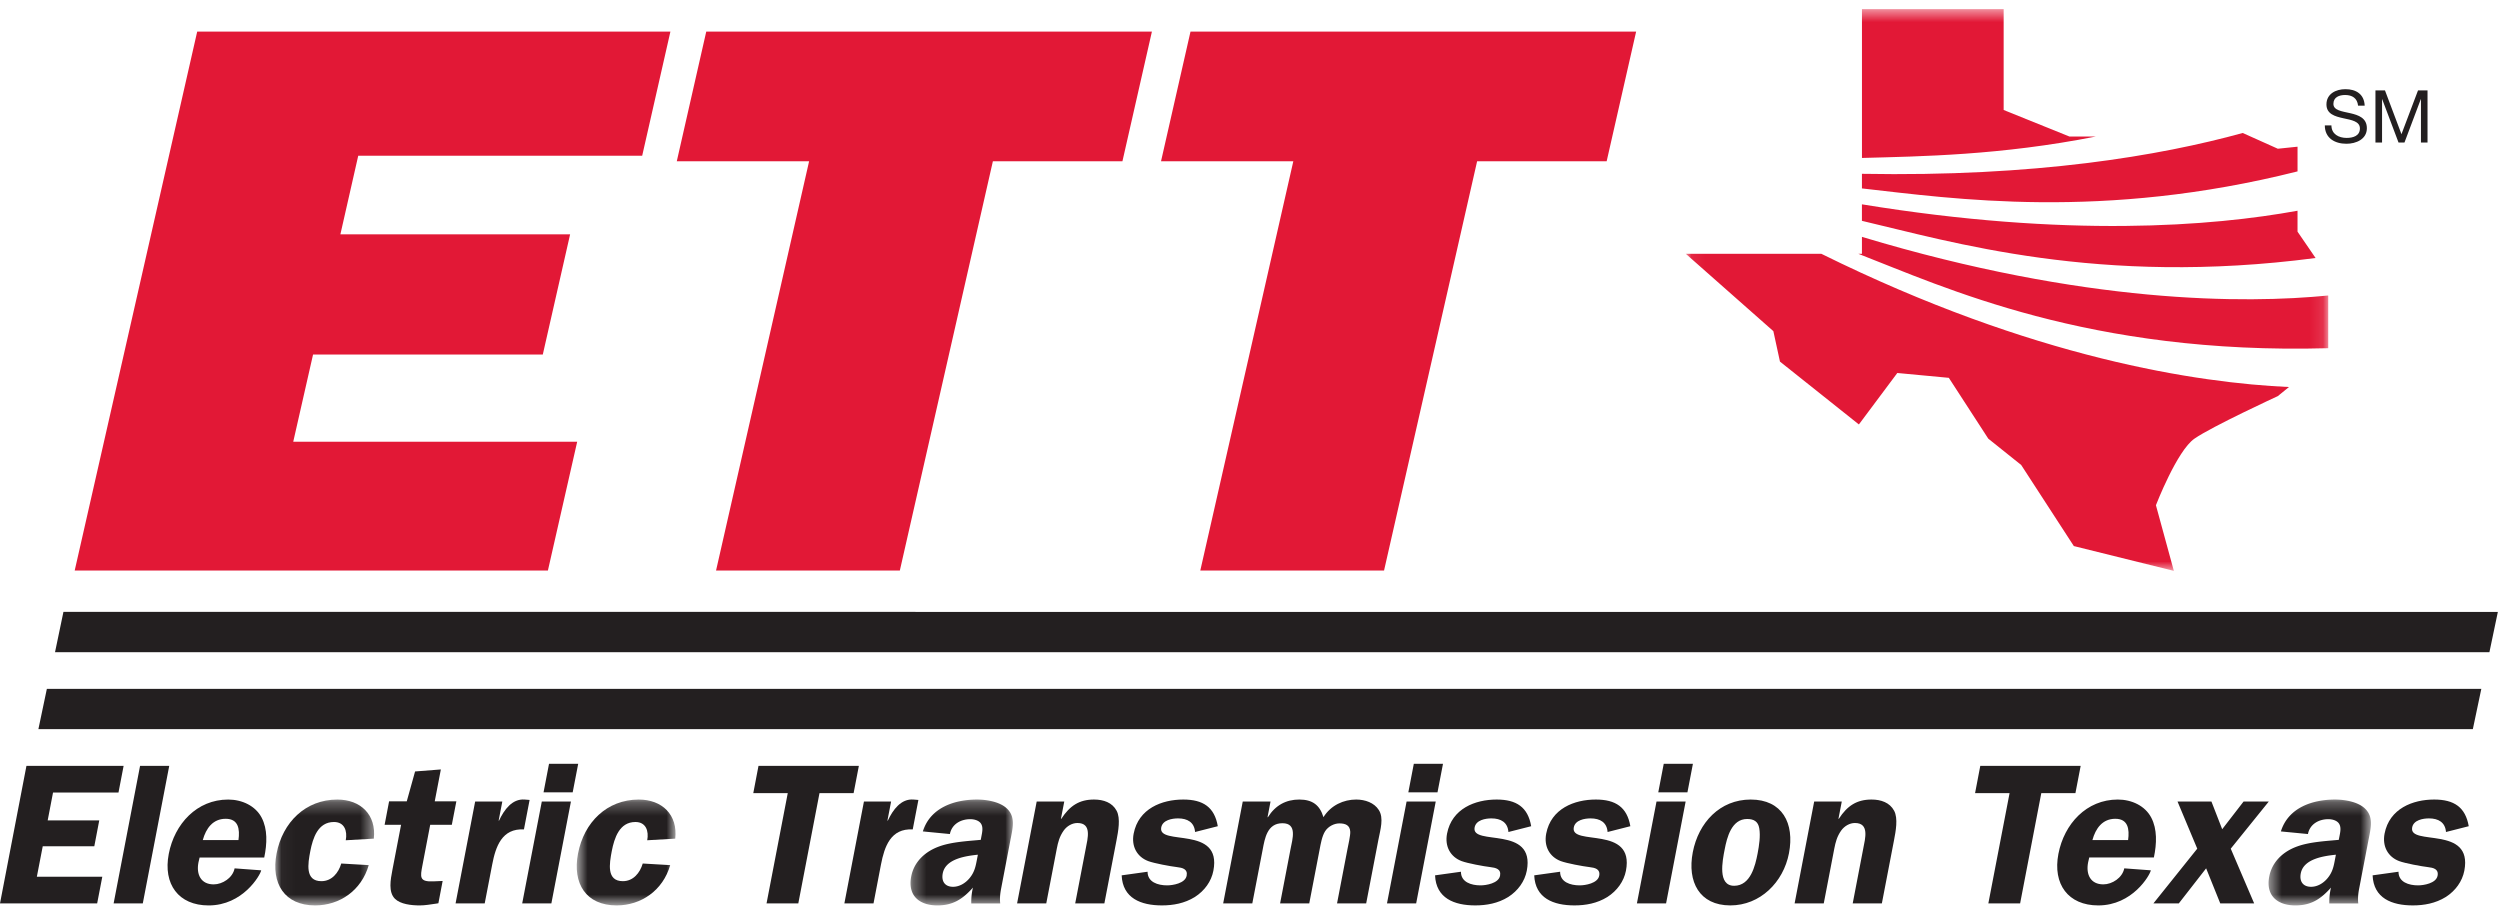
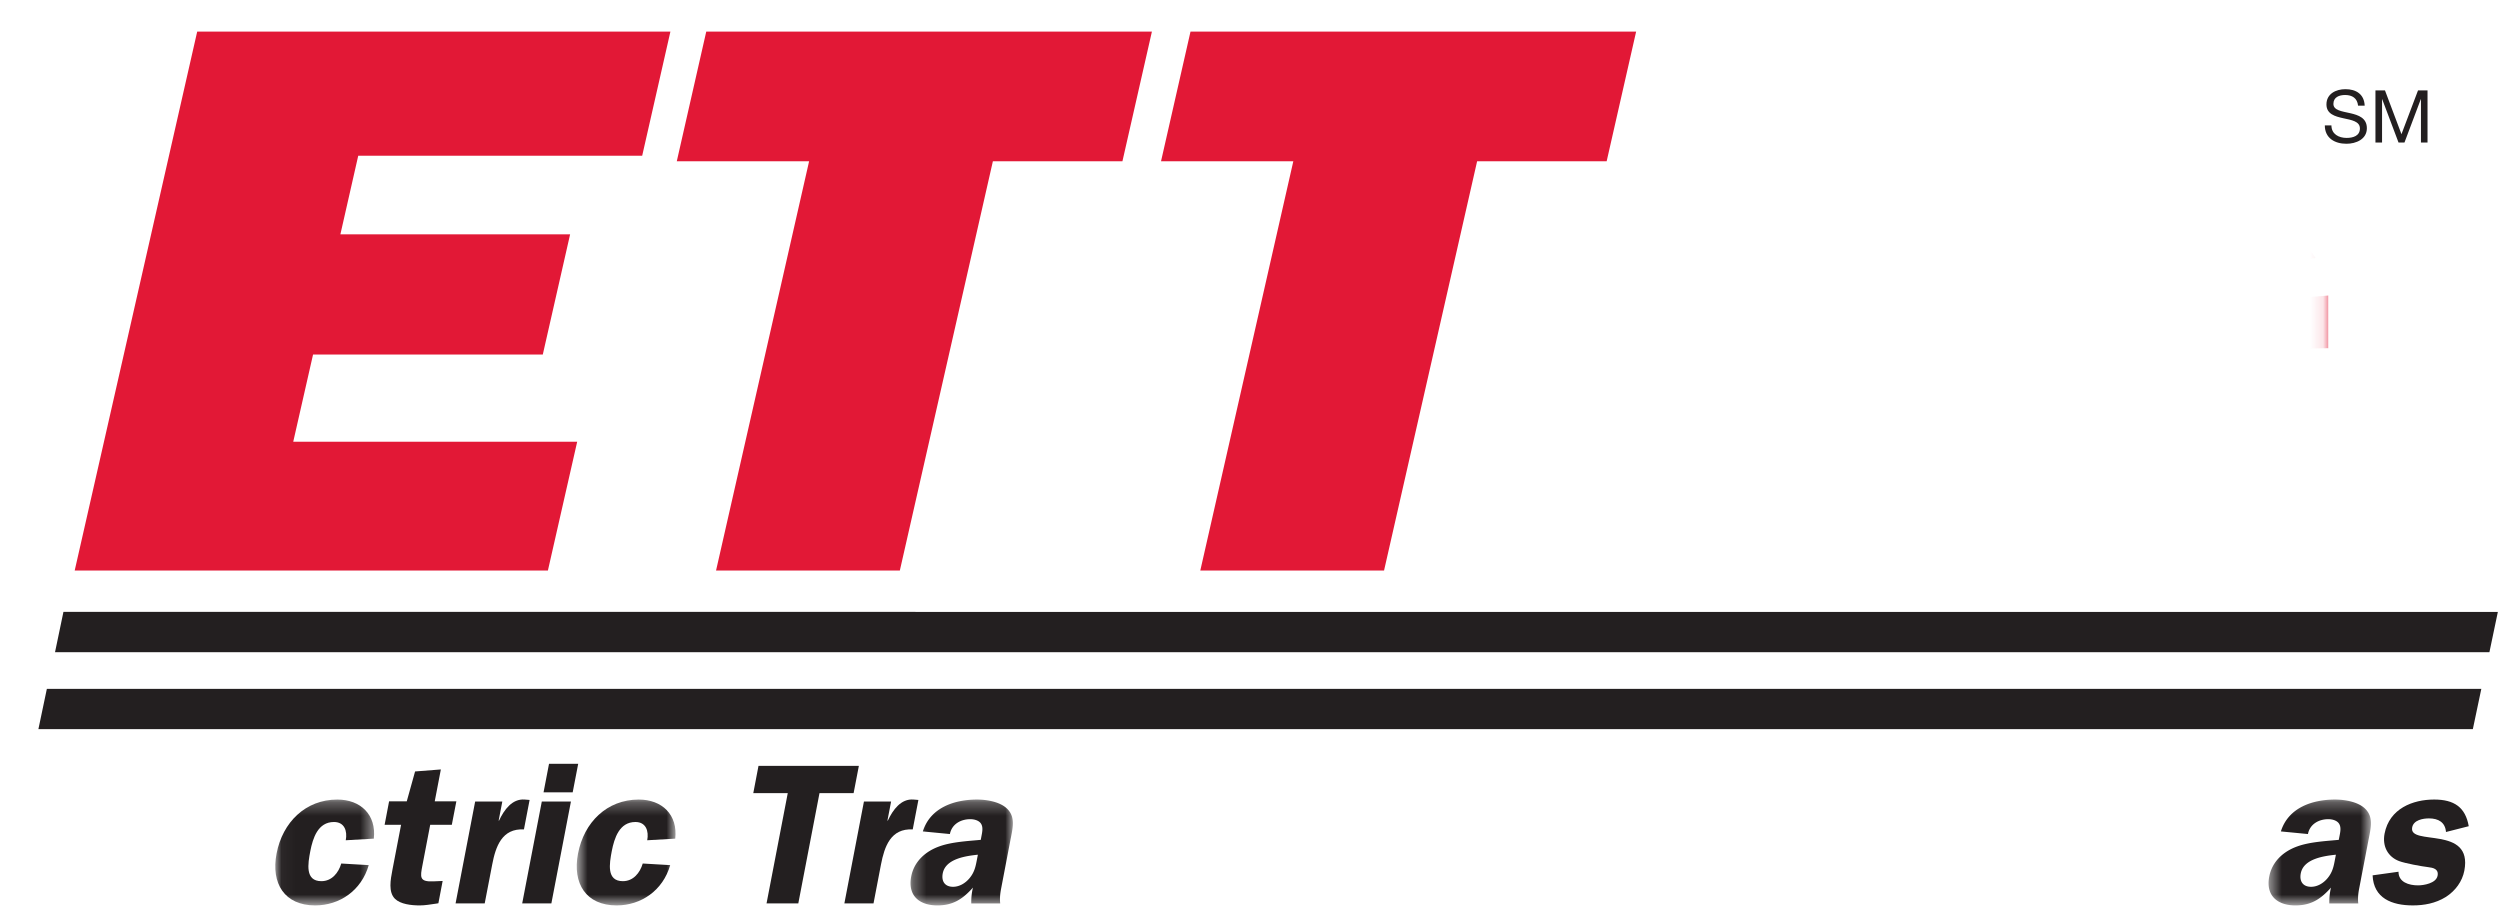
<svg xmlns="http://www.w3.org/2000/svg" xmlns:xlink="http://www.w3.org/1999/xlink" width="190" height="69" viewBox="0 0 190 69">
  <defs>
    <path id="a" d="M.04 8.32h7.512V.273H.04V8.32z" />
    <path id="c" d="M.682 8.32h7.51V.273H.683V8.32z" />
    <path id="e" d="M.299 8.32h7.778V.274H.299V8.32z" />
    <path id="g" d="M.507 8.32h7.778V.274H.507V8.32z" />
-     <path id="i" d="M48.887.522H.061v42.692h48.826V.522z" />
+     <path id="i" d="M48.887.522v42.692h48.826V.522z" />
  </defs>
  <g fill="none" fill-rule="evenodd">
    <path fill="#231F20" d="M4.821 46.504l-.639 3.061h185.014l.641-3.06zM187.936 55.415H2.918l.643-3.06H188.58z" />
    <path fill="#E21836" d="M41.64 43.363H5.676l9.311-40.96h35.964l-2.145 9.434h-21.58l-1.356 5.972h17.459l-2.076 9.135h-17.46l-1.506 6.627h21.58zM68.387 43.363H54.419l7.073-31.107H51.436l2.239-9.853h33.87l-2.24 9.853h-9.846zM105.187 43.363H91.222l7.07-31.107H88.238l2.24-9.853h33.868l-2.24 9.853h-9.845z" />
-     <path fill="#231F20" d="M2.01 58.204L0 68.66h7.384l.39-2.026H2.8l.448-2.318h3.919l.376-1.966H3.624l.407-2.12h4.974l.39-2.026zM10.645 58.204L8.635 68.66h2.217l2.01-10.456zM18.124 63.843c.115-.838-.004-1.615-.972-1.615-.978 0-1.496.733-1.74 1.615h2.712zM15.17 65.17l-.089.382c-.175.915.193 1.661 1.159 1.661.677 0 1.452-.503 1.59-1.218l2.022.15c-.076.382-1.402 2.668-3.995 2.668-2.29 0-3.473-1.616-3.031-3.918.439-2.284 2.136-4.129 4.515-4.129 1.072 0 2.078.486 2.542 1.372.463.883.418 1.98.199 3.032h-4.912z" />
    <g transform="translate(20.88 60.492)">
      <mask id="b" fill="#fff">
        <use xlink:href="#a" />
      </mask>
      <path fill="#231F20" d="M5.398 3.368c.134-.702-.096-1.388-.897-1.388-1.22 0-1.604 1.22-1.797 2.21-.18.945-.422 2.287.842 2.287.787 0 1.3-.624 1.51-1.342l2.088.122c-.551 1.92-2.2 3.063-4.072 3.063C.752 8.32-.302 6.66.14 4.374c.457-2.378 2.206-4.1 4.615-4.1 1.78 0 2.975 1.159 2.776 2.97l-2.132.124z" mask="url(#b)" />
    </g>
    <path fill="#231F20" d="M29.231 62.685l.34-1.783h1.343l.632-2.271 1.959-.153-.465 2.424h1.643l-.345 1.783h-1.643l-.59 3.08c-.172.899-.243 1.265.835 1.218l.701-.03-.324 1.694-.158.027c-.433.063-.856.138-1.263.138-.632 0-1.461-.091-1.879-.503-.517-.517-.337-1.448-.192-2.21l.656-3.414h-1.25zM38.176 60.917l-.279 1.448h.031c.385-.823 1.002-1.676 1.95-1.6l.372.031-.43 2.24c-1.671-.092-2.15 1.296-2.412 2.668l-.57 2.956h-2.214l1.488-7.743h2.064zM43.526 60.215H41.31l.416-2.165h2.217l-.418 2.165zm-1.622 8.445h-2.217l1.49-7.743h2.214l-1.487 7.743z" />
    <g transform="translate(43.15 60.492)">
      <mask id="d" fill="#fff">
        <use xlink:href="#c" />
      </mask>
      <path fill="#231F20" d="M6.039 3.368c.134-.702-.096-1.388-.897-1.388-1.22 0-1.604 1.22-1.797 2.21-.178.945-.421 2.287.843 2.287.786 0 1.299-.624 1.51-1.342l2.088.122C7.234 7.177 5.584 8.32 3.714 8.32 1.394 8.32.339 6.66.78 4.374c.456-2.378 2.205-4.1 4.615-4.1 1.78 0 2.974 1.159 2.775 2.97l-2.132.124z" mask="url(#d)" />
    </g>
    <path fill="#231F20" d="M64.875 60.276h-2.593l-1.611 8.384h-2.414l1.613-8.384H57.25l.396-2.071h7.628zM67.724 60.917l-.279 1.448h.032c.384-.823 1.001-1.676 1.949-1.6l.372.031-.43 2.24c-1.67-.092-2.15 1.296-2.414 2.668l-.567 2.956h-2.215l1.487-7.743h2.065z" />
    <g transform="translate(68.901 60.492)">
      <mask id="f" fill="#fff">
        <use xlink:href="#e" />
      </mask>
      <path fill="#231F20" d="M5.417 4.465c-.86.092-2.45.288-2.669 1.416-.117.611.167 1.023.784 1.023.452 0 .905-.244 1.24-.64.41-.488.481-.946.587-1.494l.058-.305zm-.5 3.704a4.671 4.671 0 0 1 .126-1.205c-.81.915-1.557 1.356-2.704 1.356C.983 8.32.07 7.59.349 6.125c.221-1.14 1.078-1.919 2.163-2.3.937-.335 2.169-.398 3.124-.488l.035-.183c.062-.336.168-.731 0-1.022-.146-.259-.503-.366-.834-.366-.708 0-1.396.366-1.546 1.129l-2.057-.199C1.824.822 3.735.274 5.35.274c.781 0 1.773.183 2.292.7.659.64.42 1.495.24 2.422L7.19 7.011c-.077.395-.12.775-.074 1.158h-2.2z" mask="url(#f)" />
    </g>
-     <path fill="#231F20" d="M80.884 60.917l-.253 1.31h.03c.644-.99 1.366-1.462 2.483-1.462.723 0 1.388.227 1.719.852.312.581.123 1.556-.01 2.256l-.921 4.787h-2.217l.801-4.161c.152-.794.481-1.951-.634-1.951-.394 0-.799.23-1.045.58-.313.442-.427.883-.52 1.37l-.801 4.162h-2.217l1.49-7.743h2.095zM90.825 63.232c-.056-.731-.57-1.034-1.293-1.034-.454 0-1.169.122-1.279.685-.277 1.449 4.636-.198 3.964 3.292-.154.808-.669 1.523-1.407 1.996-.788.489-1.66.64-2.505.64-1.597 0-2.985-.546-3.059-2.285l1.969-.274c0 .791.78 1.036 1.488 1.036.423 0 1.37-.151 1.482-.731.101-.519-.334-.61-.733-.657-.515-.06-1.738-.288-2.188-.457-.843-.318-1.295-1.111-1.106-2.087.368-1.904 2.14-2.591 3.771-2.591 1.506 0 2.375.578 2.623 2.027l-1.727.44zM96.56 60.917l-.227 1.189h.03c.566-.913 1.387-1.341 2.381-1.341 1.011 0 1.563.428 1.838 1.34.57-.912 1.538-1.34 2.488-1.34.679 0 1.37.243 1.717.792.398.611.12 1.494-.03 2.271l-.928 4.832h-2.214l.787-4.1c.059-.305.236-1.069.217-1.357-.028-.488-.364-.625-.831-.625-.39 0-.843.228-1.078.595-.237.365-.339.976-.418 1.387l-.789 4.1h-2.216l.788-4.1c.155-.807.537-1.995-.61-1.995-1.16 0-1.34 1.158-1.5 1.995l-.79 4.1h-2.214l1.488-7.743h2.11zM109.251 60.215h-2.217l.416-2.165h2.218l-.417 2.165zm-1.623 8.445h-2.217l1.49-7.743h2.215l-1.488 7.743zM114.64 63.232c-.054-.731-.57-1.034-1.293-1.034-.453 0-1.169.122-1.276.685-.28 1.449 4.634-.198 3.965 3.292-.155.808-.67 1.523-1.409 1.996-.788.489-1.663.64-2.507.64-1.598 0-2.983-.546-3.056-2.285l1.967-.274c-.001.791.78 1.036 1.487 1.036.423 0 1.373-.151 1.486-.731.098-.519-.339-.61-.735-.657-.517-.06-1.738-.288-2.188-.457-.844-.318-1.293-1.111-1.106-2.087.365-1.904 2.14-2.591 3.77-2.591 1.505 0 2.375.578 2.625 2.027l-1.73.44zM122.177 63.232c-.055-.731-.568-1.034-1.294-1.034-.45 0-1.169.122-1.275.685-.279 1.449 4.636-.198 3.964 3.292-.157.808-.672 1.523-1.41 1.996-.787.489-1.66.64-2.503.64-1.6 0-2.985-.546-3.058-2.285l1.968-.274c-.005.791.78 1.036 1.488 1.036.421 0 1.37-.151 1.483-.731.1-.519-.336-.61-.735-.657-.515-.06-1.735-.288-2.188-.457-.842-.318-1.293-1.111-1.106-2.087.365-1.904 2.143-2.591 3.77-2.591 1.508 0 2.375.578 2.626 2.027l-1.73.44zM128.245 60.215h-2.216l.415-2.165h2.217l-.416 2.165zm-1.623 8.445h-2.217l1.49-7.743h2.214l-1.487 7.743zM131.077 64.545c-.173.882-.55 2.774.717 2.774 1.25 0 1.604-1.526 1.784-2.453.117-.611.227-1.344.125-1.922-.085-.502-.405-.701-.918-.701-1.193 0-1.538 1.418-1.708 2.302m4.884.304c-.425 2.212-2.196 3.962-4.455 3.962-2.352 0-3.286-1.797-2.855-4.039.433-2.255 2.065-4.007 4.402-4.007 2.396 0 3.348 1.8 2.908 4.084M139.975 60.917l-.253 1.31h.03c.64-.99 1.366-1.462 2.483-1.462.72 0 1.385.227 1.719.852.31.581.123 1.556-.012 2.256l-.921 4.787h-2.216l.8-4.161c.154-.794.48-1.951-.634-1.951-.393 0-.798.23-1.046.58-.312.442-.425.883-.52 1.37l-.8 4.162h-2.215l1.487-7.743h2.098zM157.733 60.276h-2.594l-1.61 8.384h-2.415l1.614-8.384h-2.622l.396-2.071h7.629zM161.736 63.843c.114-.838-.005-1.615-.973-1.615-.978 0-1.496.733-1.74 1.615h2.713zm-2.954 1.326l-.088.382c-.175.915.193 1.661 1.158 1.661.677 0 1.453-.503 1.592-1.218l2.02.15c-.075.382-1.402 2.668-3.995 2.668-2.29 0-3.472-1.616-3.031-3.918.44-2.284 2.136-4.129 4.516-4.129 1.072 0 2.077.486 2.54 1.372.464.883.42 1.98.2 3.032h-4.912zM169.537 64.499l1.78 4.161h-2.577l-1.074-2.667-2.078 2.667h-1.93l3.333-4.161-1.499-3.582h2.577l.818 2.103 1.625-2.103h1.915z" />
    <g transform="translate(171.905 60.492)">
      <mask id="h" fill="#fff">
        <use xlink:href="#g" />
      </mask>
      <path fill="#231F20" d="M5.623 4.465c-.86.092-2.45.288-2.669 1.416-.117.611.166 1.023.783 1.023.455 0 .908-.244 1.241-.64.41-.488.483-.946.586-1.494l.059-.305zm-.5 3.704a4.736 4.736 0 0 1 .127-1.205C4.441 7.88 3.693 8.32 2.546 8.32 1.191 8.32.276 7.59.558 6.125c.218-1.14 1.075-1.919 2.16-2.3.938-.335 2.17-.398 3.123-.488l.036-.183c.064-.336.17-.731 0-1.022-.146-.259-.503-.366-.834-.366-.708 0-1.397.366-1.544 1.129l-2.058-.199C2.03.822 3.944.274 5.556.274c.784 0 1.772.183 2.293.7.659.64.422 1.495.242 2.422l-.694 3.615c-.077.395-.12.775-.073 1.158H5.122z" mask="url(#h)" />
    </g>
    <path fill="#231F20" d="M185.895 63.232c-.057-.731-.57-1.034-1.295-1.034-.45 0-1.17.122-1.275.685-.28 1.449 4.635-.198 3.964 3.292-.156.808-.67 1.523-1.408 1.996-.789.489-1.662.64-2.506.64-1.597 0-2.985-.546-3.057-2.285l1.968-.274c-.004.791.78 1.036 1.487 1.036.423 0 1.37-.151 1.483-.731.1-.519-.335-.61-.734-.657-.515-.06-1.736-.288-2.188-.457-.843-.318-1.293-1.111-1.107-2.087.366-1.904 2.144-2.591 3.77-2.591 1.509 0 2.376.578 2.627 2.027l-1.729.44z" />
    <g transform="translate(128.059 .172)">
      <mask id="j" fill="#fff">
        <use xlink:href="#i" />
      </mask>
      <path fill="#E21836" d="M29.219 10.205l-5-2.018V.522H13.45v11.31c4.435-.12 10.55-.198 17.77-1.627h-2zM.06 19.117l6.656 5.878.502 2.314 5.998 4.777 2.92-3.911 3.916.368 2.998 4.623 2.502 2.002 4 6.161 7.601 1.885-1.362-4.989s1.593-4.135 2.927-5.059c1.333-.928 6.337-3.234 6.337-3.234l.846-.69c-6.868-.31-19.434-2.161-35.537-10.125H.061zm47.866.32l-1.373-2.003v-1.59c-6.485 1.182-17.516 2.063-33.106-.487v1.255c6.68 1.553 17.965 4.997 34.48 2.824zM13.448 17.83v1.287h-.273c6.523 2.53 17.527 7.688 35.712 7.174v-4.005c-6.313.625-18.453.661-35.439-4.456zm33.106-4.976v-1.877l-1.498.155-2.668-1.197c-6.298 1.736-15.791 3.346-28.94 3.103v1.11c6.94.781 18.272 2.444 33.106-1.294z" mask="url(#j)" />
    </g>
    <path fill="#231F20" d="M179.214 8.03c-.061-.565-.44-.81-.985-.81-.446 0-.89.162-.89.677 0 .489.634.56 1.275.705.634.144 1.268.366 1.268 1.142 0 .844-.83 1.182-1.552 1.182-.892 0-1.644-.433-1.644-1.398h.502c0 .666.557.954 1.158.954.478 0 1.007-.15 1.007-.72 0-.544-.634-.639-1.268-.777-.635-.14-1.275-.322-1.275-1.049 0-.804.717-1.159 1.441-1.159.813 0 1.43.383 1.465 1.254h-.502zM180.534 6.871h.724l1.253 3.328 1.258-3.328h.723v3.96h-.5V7.538h-.012l-1.241 3.295h-.451l-1.242-3.295h-.01v3.295h-.502z" />
  </g>
</svg>